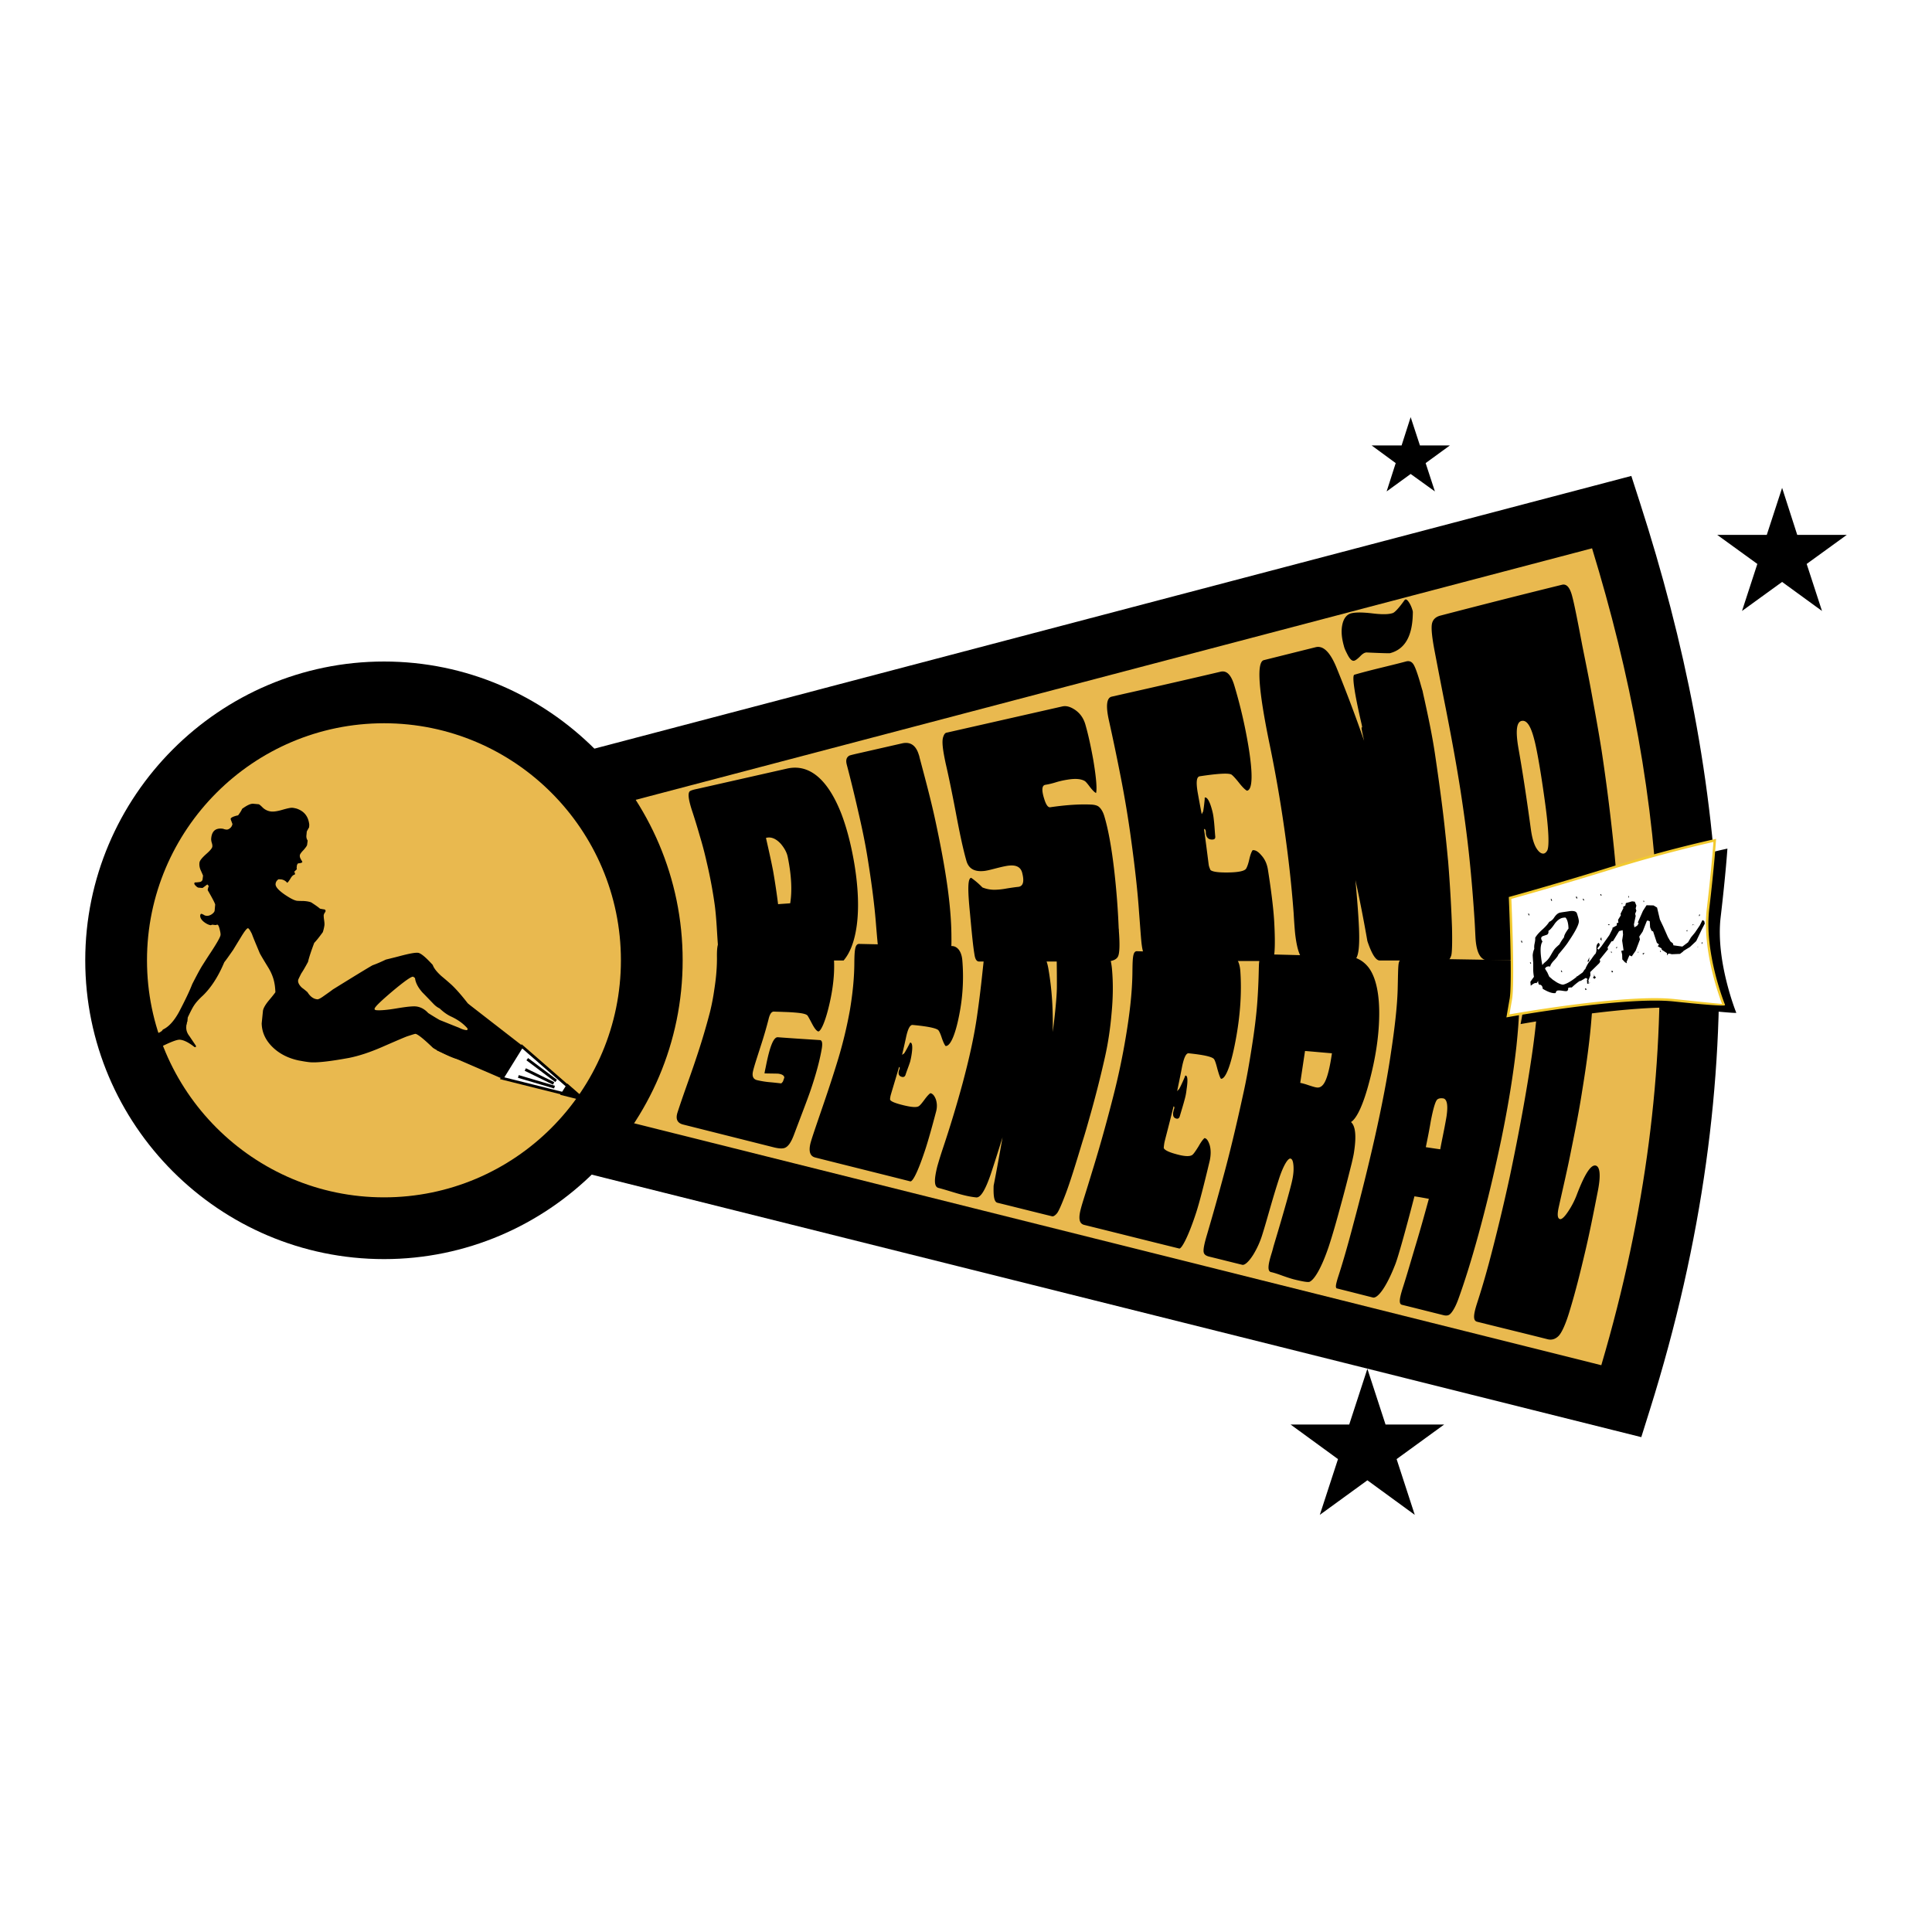
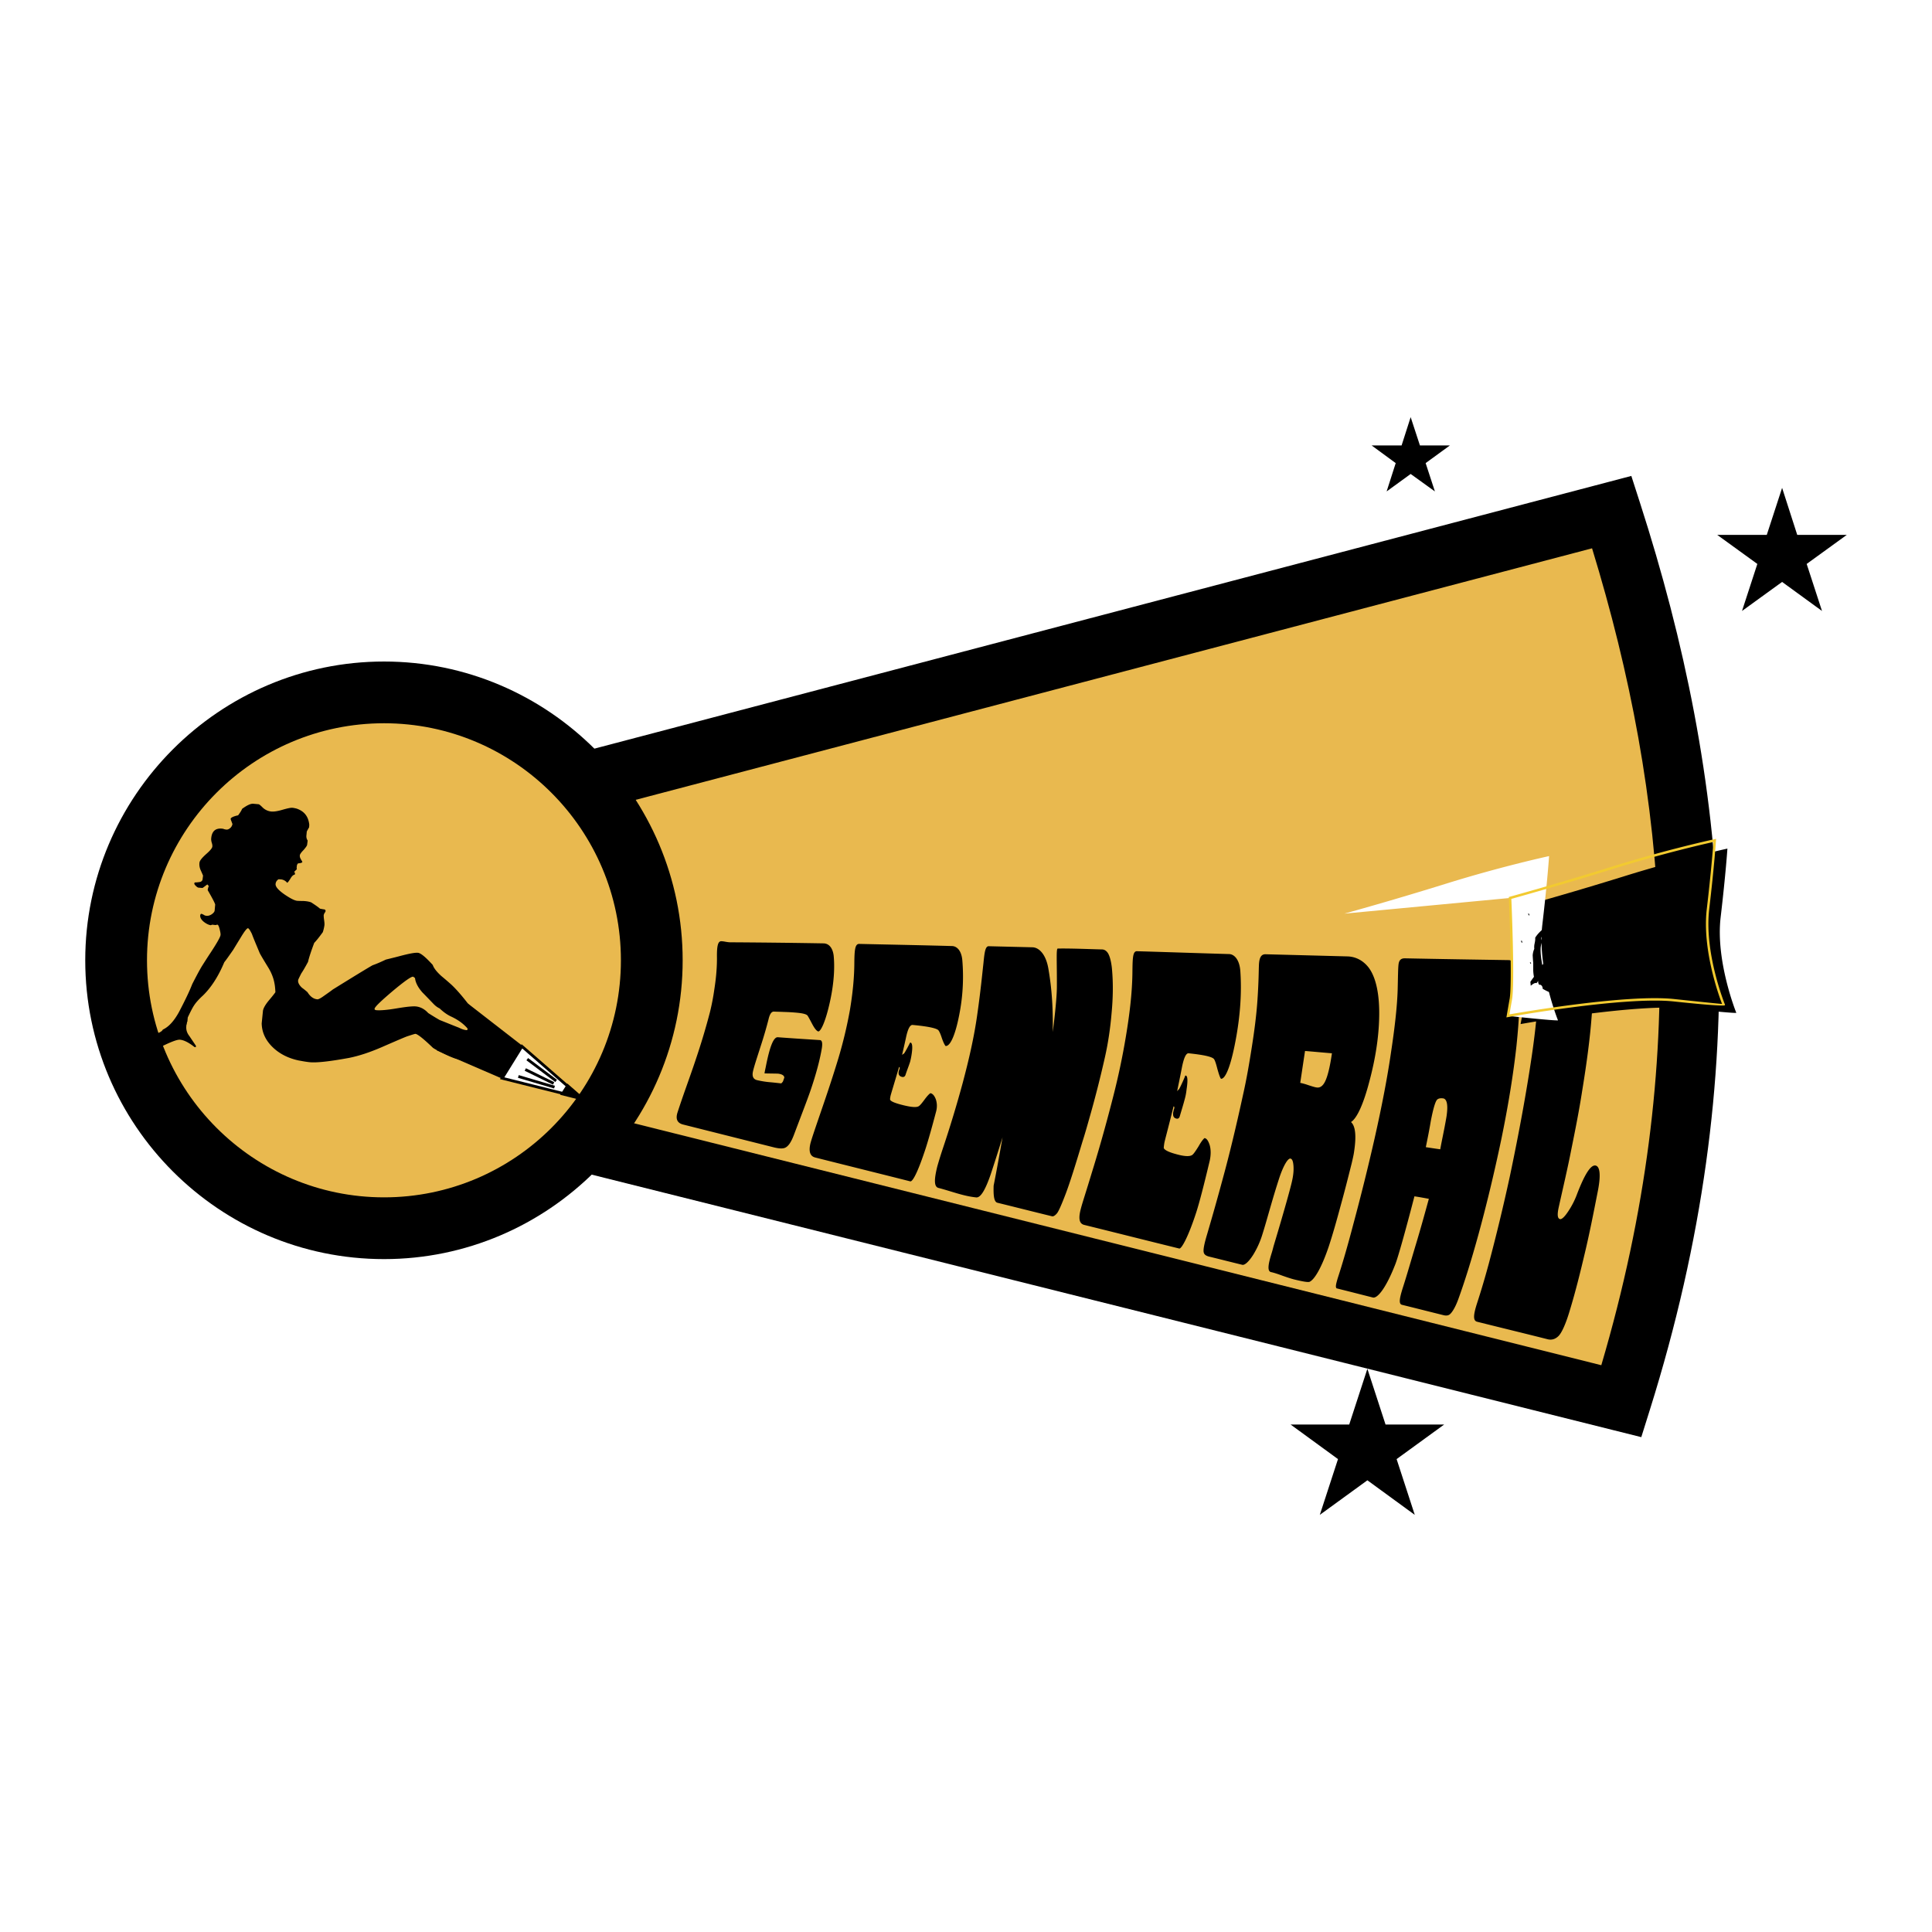
<svg xmlns="http://www.w3.org/2000/svg" width="2500" height="2500" viewBox="0 0 192.756 192.756">
  <path fill-rule="evenodd" clip-rule="evenodd" fill="#fff" d="M0 0h192.756v192.756H0V0z" />
  <path d="M38.689 83.208l122.12-32.116c8.727 27.068 11.447 55.328.961 88.706L38.689 109.015V83.208z" fill-rule="evenodd" clip-rule="evenodd" fill="#e9b94f" />
  <path d="M37.948 80.307l122.121-32.116 2.689-.708.865 2.685c4.449 13.799 7.367 27.904 7.836 42.817.469 14.939-1.514 30.678-6.865 47.713l-.842 2.685-2.689-.672-123.081-30.784-2.258-.564V80.892l2.224-.585zM158.84 54.705L41.653 85.524v21.143l118.109 29.54c4.518-15.312 6.193-29.521 5.768-43.035-.421-13.361-2.889-26.054-6.69-38.467z" />
-   <path d="M69.01 80.773c.284.853.551 1.724.799 2.595.267.871.498 1.759.693 2.63.355 1.493.622 2.95.818 4.372.178 1.404.213 2.773.319 4.07.071.765.374 1.191.729 1.351.071.036.444.053 1.102.053 3.572 0 7.127-.018 10.699-.018.64-.747 1.102-1.92 1.315-3.537.213-1.617.16-3.679-.249-6.132-.337-1.991-.782-3.608-1.262-4.888-1.386-3.59-3.271-5.083-5.457-4.585l-8.958 2.025c-.444.089-.711.178-.782.285-.157.268-.05.873.234 1.779zm7.411 2.826c.498-.143 1.013.071 1.493.604.355.427.586.853.675 1.28.391 1.902.444 3.448.249 4.639-.409.035-.817.053-1.208.089a70.328 70.328 0 0 0-.498-3.324c-.213-1.102-.462-2.186-.711-3.288zm15.321-8.034c.569 2.15 1.155 4.301 1.618 6.487.462 2.168.889 4.372 1.191 6.576.284 2.097.373 3.715.373 4.87.018 1.138-.053 1.813-.178 2.026-.142.267-1.013.409-2.559.409-.569 0-1.297 0-2.115-.035-.444-.018-.889-.071-1.333-.071-.64-.018-.978-.302-1.084-.924-.071-.48-.16-1.493-.284-3.021-.125-1.511-.373-3.555-.782-6.096-.249-1.6-.586-3.199-.959-4.799a141.623 141.623 0 0 0-1.155-4.728c-.106-.427-.018-.711.267-.871.071-.036.426-.124 1.066-.267l4.212-.96c.747-.16 1.28.143 1.582.942.069.196.122.338.14.462zm6.274 12.975a7.788 7.788 0 0 0-1.12-.96c-.355.036-.355 1.191-.124 3.501.178 1.919.302 3.306.462 4.212.07.427.213.64.461.64h12.477c.748 0 1.191-.16 1.369-.498.16-.32.195-1.173.09-2.542 0-.089 0-.178-.018-.267a77.735 77.735 0 0 0-.428-5.617c-.283-2.523-.639-4.336-.977-5.474-.143-.533-.355-.871-.605-1.066-.143-.106-.391-.178-.711-.195-1.066-.053-2.434.018-4.123.267-.213.018-.408-.249-.586-.835-.285-.889-.23-1.352.107-1.404a7.424 7.424 0 0 0 1.102-.267 8.317 8.317 0 0 1 1.119-.249c.764-.125 1.332-.089 1.725.143.105.07.283.284.533.622.266.337.461.515.586.569.105-.427.018-1.546-.285-3.341-.266-1.475-.533-2.63-.764-3.43-.195-.729-.586-1.227-1.102-1.564-.445-.284-.836-.391-1.227-.302L94.46 73.095c-.16.018-.267.16-.355.427-.16.444-.036 1.333.249 2.666.249 1.066.586 2.666.996 4.816.373 1.991.711 3.626 1.066 4.87.213.764.765 1.102 1.671 1.031.301-.018.729-.125 1.332-.285.568-.142 1.031-.249 1.334-.266.693-.054 1.119.195 1.244.782.213.854.07 1.315-.445 1.351-.195.018-.586.071-1.137.16a6.923 6.923 0 0 1-1.191.125 3.202 3.202 0 0 1-1.208-.232zm21.879-7.305l.107-.214c.035.036.105-.408.195-1.297-.018-.107 0-.143.035-.16.213-.018.463.373.693 1.244.09.32.143.64.178.978.07.569.09 1.102.143 1.67.018.178-.053.285-.23.302-.375.036-.605-.125-.693-.498-.018-.071-.018-.16-.018-.284-.02-.178-.072-.267-.178-.267.301 2.204.443 3.43.479 3.644.055.213.125.355.16.444.195.178.783.267 1.812.249.996-.018 1.582-.142 1.742-.373.09-.142.213-.444.32-.924s.23-.782.338-.924c.266-.035.568.143.889.533.338.374.551.854.639 1.439.393 2.471.57 4.195.623 5.172.143 2.613.035 3.91-.268 3.91-3.928 0-7.855 0-11.801.018-.641 0-.996-.516-1.137-1.546-.072-.462-.143-1.6-.285-3.413-.125-1.849-.391-4.354-.836-7.536a107.334 107.334 0 0 0-.977-5.829 224.2 224.2 0 0 0-1.209-5.794c-.303-1.404-.195-2.168.303-2.275 3.625-.818 7.232-1.635 10.859-2.488.604-.143 1.049.302 1.369 1.369a49.186 49.186 0 0 1 1.402 6.025c.48 2.897.41 4.408-.141 4.479-.195-.106-.445-.355-.783-.781-.338-.427-.586-.693-.746-.818-.248-.178-1.314-.124-3.182.16-.32.054-.373.569-.213 1.564.002 0 .127.728.411 2.221zm6.203-15.374c-.746.178-.551 2.933.551 8.3a135.761 135.761 0 0 1 1.477 8.442c.408 2.826.729 5.652.941 8.496.053.924.105 1.653.16 2.15.213 1.724.568 2.577 1.119 2.577 1.547 0 3.146.231 4.674 0 .533-.089.641-1.387.568-3.199-.07-1.6-.213-3.199-.355-4.816.445 2.026.836 4.052 1.191 6.078.428 1.28.836 1.938 1.227 1.938 2.258 0 4.496 0 6.754-.018.16 0 .285-.16.391-.498.072-.267.107-1.19.072-2.755-.055-1.582-.16-3.804-.393-6.7-.018-.071-.088-1.013-.283-2.791-.178-1.777-.516-4.408-1.031-7.892-.266-1.777-.641-3.555-1.031-5.332-.408-1.795.035-.035-.461-1.812-.25-.835-.445-1.404-.623-1.707s-.426-.409-.729-.338c-1.725.462-3.484.836-5.189 1.333-.25.071-.018 1.742.693 4.816.266 1.155-.268-.586.283 1.795a145.608 145.608 0 0 0-2.754-7.305c-.641-1.564-1.334-2.257-2.115-2.044-1.725.429-3.43.856-5.137 1.282zm8.656-4.656c.426-.125 1.119-.125 2.078-.018.979.125 1.689.125 2.115-.018.195-.053.605-.48 1.174-1.279.107-.143.23-.107.408.142.178.249.303.533.391.835.055.143.037.267.037.338-.037 2.257-.783 3.572-2.275 3.963-.035.018-.818 0-2.328-.071-.178 0-.391.107-.641.374-.266.267-.463.409-.586.444-.232.071-.463-.16-.711-.658-.125-.249-.268-.516-.338-.817-.25-.889-.285-1.618-.125-2.239.143-.552.428-.872.801-.996zm8.957.213c-.48.125-.781.409-.854.871-.07.445.018 1.315.268 2.63.303 1.582.676 3.537 1.137 5.848.445 2.293.961 4.977 1.439 8.016.338 2.187.641 4.373.871 6.541.232 2.186.41 4.372.551 6.558.055.906.072 1.546.107 1.938.125 1.333.533 1.99 1.209 1.99h12.529c.303 0 .516-.444.586-1.315.037-.373.037-1.333-.035-2.844 0-.32-.053-1.902-.283-4.692-.107-1.404-.285-3.11-.516-5.119a204.717 204.717 0 0 0-.926-6.949c-.355-2.239-.729-4.23-1.047-5.99-.32-1.742-.641-3.271-.889-4.532-.48-2.542-.801-4.141-.979-4.799-.23-.942-.568-1.351-1.049-1.226a918.126 918.126 0 0 0-12.119 3.074zm7.785 13.241c-.303-1.742-.195-2.648.338-2.737.516-.089.906.551 1.244 1.884.178.64.568 2.613 1.031 5.972.426 3.004.479 4.728.248 5.101-.107.178-.23.267-.355.285-.266.018-.516-.195-.764-.622-.232-.427-.391-1.013-.498-1.777-.373-2.703-.763-5.405-1.244-8.106z" fill-rule="evenodd" clip-rule="evenodd" />
  <path d="M81.611 102.9c-.195-.089-.391-.373-.622-.817s-.374-.693-.427-.764c-.106-.125-.426-.214-.924-.267a18.54 18.54 0 0 0-1.422-.089c-.337-.019-.675-.019-1.013-.036-.231 0-.409.249-.533.8a42.657 42.657 0 0 1-.765 2.613c-.373 1.173-.657 2.008-.782 2.559-.107.498.036.782.426.871a8.99 8.99 0 0 0 1.191.195c.622.054 1.013.107 1.208.125.054-.054.107-.106.16-.178.053-.125.089-.249.142-.391 0-.196-.195-.338-.551-.392-.036-.018-.516-.018-1.422-.035.018-.178.071-.392.125-.658.391-1.99.764-2.985 1.208-2.95 1.404.106 2.808.195 4.194.284.213.019.267.284.196.782-.178 1.084-.551 2.56-1.191 4.408-.338.959-.889 2.381-1.6 4.266-.267.71-.551 1.154-.907 1.297-.231.089-.568.071-1.031-.035l-9.118-2.293c-.568-.143-.764-.533-.568-1.173.622-1.92 1.297-3.697 1.848-5.368a68.559 68.559 0 0 0 1.404-4.691 22.36 22.36 0 0 0 .427-2.222c.142-.907.267-1.955.267-3.146-.018-1.12.071-1.689.427-1.689.089 0 .249.018.427.054.213.036.355.053.462.053 3.092.018 6.185.053 9.295.107.533 0 .925.409 1.031 1.208.106 1.049.071 2.595-.355 4.55-.46 2.134-.976 3.13-1.207 3.022zM90 105.247c.053-.035.106-.089.178-.125.018.019.213-.302.568-.995.018-.071.053-.106.089-.106.178.018.231.409.125 1.12a7.208 7.208 0 0 1-.16.8c-.142.444-.32.871-.462 1.314-.053.143-.16.214-.302.196-.302-.054-.427-.231-.373-.533 0-.054.036-.125.071-.231.053-.143.036-.23-.035-.23-.516 1.759-.818 2.719-.854 2.896-.035.178-.053.303-.035.373.088.178.551.355 1.351.551.817.196 1.315.231 1.528.071.125-.089.302-.302.551-.64s.444-.551.586-.64c.213.035.391.231.533.587.125.355.16.781.036 1.244-.516 1.955-.906 3.305-1.173 4.069-.675 2.009-1.173 2.95-1.404 2.897-3.164-.8-6.327-1.582-9.491-2.382-.498-.125-.657-.587-.479-1.368.089-.374.391-1.262.871-2.666s1.173-3.377 1.938-5.901a44.018 44.018 0 0 0 1.137-4.763c.267-1.6.444-3.218.444-4.834.018-1.191.071-1.795.498-1.777 3.057.071 6.131.125 9.224.213.515 0 .959.462 1.048 1.387a19.463 19.463 0 0 1-.231 5.083c-.426 2.399-.977 3.555-1.439 3.502-.107-.125-.231-.391-.374-.8-.124-.392-.249-.658-.337-.765-.16-.195-.996-.391-2.559-.533-.267-.035-.48.373-.658 1.174-.001 0-.125.603-.41 1.812zm8.656-10.842c-.338-.018-.428.551-.533 1.653-.125 1.119-.285 2.808-.605 5.047-.318 2.329-.852 4.621-1.457 6.896a116.75 116.75 0 0 1-2.026 6.683 40.961 40.961 0 0 0-.516 1.671c-.337 1.351-.337 2.062.125 2.168 1.244.32 2.471.817 3.751.942.479.053.959-.889 1.439-2.275.408-1.227.799-2.471 1.191-3.715-.285 1.6-.57 3.217-.889 4.816-.037 1.066.053 1.618.373 1.707 1.812.444 3.625.906 5.455 1.351.107.035.285-.054.48-.284.16-.178.463-.854.906-2.026.445-1.191.979-2.915 1.652-5.154.018-.054.25-.765.641-2.168a109.94 109.94 0 0 0 1.6-6.257c.32-1.422.533-2.879.658-4.354.141-1.475.178-2.985.035-4.496-.072-.693-.213-1.191-.373-1.476-.16-.267-.373-.409-.623-.409-1.475-.036-2.932-.107-4.406-.089-.178 0-.072 1.351-.09 3.928-.018.959-.16 2.417-.408 4.407.018-1.688 0-3.821-.445-6.362-.248-1.404-.924-2.08-1.582-2.098-1.456-.034-2.913-.071-4.353-.106zm18.785 14.468c.055-.071.107-.125.16-.178.018.035.232-.374.605-1.244.018-.106.053-.143.088-.143.195.018.232.479.09 1.387a5.75 5.75 0 0 1-.195 1.013c-.143.551-.32 1.102-.48 1.653-.053.195-.16.267-.303.249-.301-.054-.408-.249-.355-.641.018-.07.035-.16.072-.284.07-.178.053-.284-.037-.302-.551 2.239-.889 3.447-.924 3.679-.035.23-.053.391-.053.479.088.214.533.427 1.352.64.799.214 1.314.214 1.527.019.125-.107.32-.392.586-.818.25-.444.463-.729.605-.835.213.036.373.267.516.711.123.444.123.978 0 1.546-.588 2.471-1.031 4.177-1.334 5.119-.816 2.523-1.492 3.697-1.705 3.644-3.182-.782-6.346-1.582-9.51-2.364-.498-.142-.568-.692-.283-1.706.123-.479.496-1.6 1.047-3.43.57-1.831 1.316-4.372 2.15-7.643a70.878 70.878 0 0 0 1.281-6.079c.338-2.044.604-4.123.639-6.185.018-1.511.018-2.257.445-2.257 3.057.089 6.131.195 9.207.285.533.018 1.049.586 1.119 1.741.143 2.115-.018 4.23-.373 6.31-.516 3.004-1.102 4.443-1.564 4.391-.107-.143-.213-.48-.355-.978-.125-.498-.23-.818-.32-.96-.143-.249-.994-.444-2.541-.604-.268-.035-.498.462-.693 1.493-.001-.001-.143.764-.464 2.292zm10.204 8.619c.443-1.314.871-1.937 1.102-1.901.178.035.268.267.303.729s-.018.96-.143 1.511c-.125.587-.711 2.737-1.812 6.398-.055.178-.107.427-.213.765-.375 1.19-.445 1.812-.09 1.92.268.053.658.178 1.137.355.498.178.889.302 1.156.373.941.23 1.475.319 1.6.23.479-.248 1.154-1.368 1.865-3.447.445-1.352.836-2.756 1.209-4.142.391-1.404.746-2.809 1.102-4.23.107-.462.195-.835.232-1.119.248-1.6.141-2.595-.303-2.986.586-.373 1.244-1.759 1.865-4.177.553-2.097.889-4.158.943-6.149.07-2.399-.32-4.105-1.031-5.065-.568-.747-1.334-1.12-2.15-1.137-2.721-.071-5.422-.143-8.141-.213-.48-.018-.658.391-.676 1.19-.018.409-.018 1.528-.141 3.342-.107 1.6-.32 3.182-.57 4.764-.248 1.581-.516 3.163-.871 4.728-.729 3.358-1.422 6.202-2.061 8.513a253.541 253.541 0 0 1-1.529 5.421c-.266.889-.391 1.476-.338 1.76.037.214.195.355.533.444 1.104.267 2.205.551 3.307.817.23.071.641-.267 1.102-.995a8.827 8.827 0 0 0 .941-2.115c.445-1.407.925-3.291 1.672-5.584zm2.558-12.636c.889.07 1.777.159 2.684.23-.178 1.262-.391 2.115-.586 2.595-.23.587-.533.871-.924.817-.178-.018-.445-.106-.836-.23a6.268 6.268 0 0 0-.816-.231c.158-1.048.318-2.133.478-3.181zm12.051 9.597c.178-.87.355-1.741.498-2.612.23-1.173.426-1.866.604-2.098.107-.124.285-.195.605-.159.373.035.514.568.391 1.563-.018.195-.072.48-.143.871-.16.889-.355 1.76-.516 2.648-.498-.07-.976-.142-1.439-.213zm1.76 16.761c.283.071.498.035.639-.089.197-.16.516-.622.818-1.439.623-1.706 1.314-3.893 2.045-6.559.729-2.666 1.51-5.83 2.273-9.474.711-3.447 1.209-6.576 1.512-9.33.283-2.756.408-5.137.16-7.146-.107-.924-.533-1.386-.943-1.386-3.447-.053-6.877-.107-10.309-.178-.426-.018-.621.178-.674.586-.055.427-.055 1.262-.09 2.577-.053 1.653-.283 3.715-.658 6.186-.355 2.47-.906 5.35-1.635 8.584a221.04 221.04 0 0 1-2.115 8.531c-.604 2.311-1.137 4.124-1.564 5.421-.178.604-.266.942-.105 1.049-.107-.035.088.018.586.143.996.248 2.027.515 3.021.764.463.106 1.334-.978 2.258-3.377.248-.657.889-2.879 1.885-6.719.479.071.959.16 1.439.249-.41 1.493-.818 2.969-1.262 4.443-.498 1.653-.926 3.164-1.352 4.479-.32 1.03-.408 1.563-.07 1.652 1.385.34 2.772.695 4.141 1.033zm15.373-12.229c-.391 1.991-.781 3.981-1.244 5.937-.461 1.955-.941 3.91-1.527 5.83-.41 1.386-.818 2.239-1.121 2.541-.32.32-.693.427-1.102.32-2.328-.587-4.674-1.155-7.02-1.742-.428-.106-.373-.692-.018-1.812.178-.551.604-1.849 1.172-3.946a194.917 194.917 0 0 0 2.098-8.69c.959-4.55 1.689-8.585 2.203-12.086.516-3.502.73-6.452.73-8.852-.02-.515.621-.8 1.883-.835-2.168.071-1.422.125 2.258.142.461 0 .941.604 1.119 1.831.125.782.125 2.115-.035 3.981-.143 1.866-.445 4.283-.924 7.198-.303 1.973-.693 3.928-1.086 5.865-.373 1.919-.834 3.856-1.262 5.794-.16.729-.123 1.119.143 1.173.178.018.445-.231.801-.765a8.144 8.144 0 0 0 .889-1.741c.746-1.938 1.35-2.915 1.83-2.844.463.071.568.978.213 2.701z" fill-rule="evenodd" clip-rule="evenodd" />
  <path d="M65.029 95.809c0 14.735-11.997 26.731-26.713 26.731-14.734 0-26.731-11.996-26.731-26.731 0-14.716 11.997-26.731 26.731-26.731 14.716 0 26.713 12.015 26.713 26.731z" fill-rule="evenodd" clip-rule="evenodd" fill="#e9b94f" />
  <path d="M68.109 95.809c0 8.209-3.345 15.659-8.74 21.057-5.403 5.405-12.852 8.754-21.052 8.755h-.001c-8.217-.001-15.67-3.345-21.068-8.743s-8.742-12.851-8.743-21.067v-.001c0-8.2 3.345-15.649 8.743-21.049C22.653 69.353 30.106 66 38.316 66h.001c8.201 0 15.65 3.354 21.053 8.761 5.395 5.399 8.739 12.848 8.739 21.048zm-6.161.001v-.001c0-6.516-2.654-12.432-6.936-16.717-4.274-4.279-10.182-6.932-16.697-6.933h-.001c-6.524 0-12.435 2.654-16.711 6.932-4.284 4.286-6.938 10.202-6.938 16.718v.001c0 6.516 2.654 12.428 6.938 16.712 4.284 4.283 10.196 6.938 16.712 6.938h.001c6.515 0 12.422-2.649 16.696-6.926 4.282-4.283 6.936-10.2 6.936-16.724z" />
  <path d="M41.212 97.444c.054.035.125.071.195.143.054.479.32.959.747 1.439.249.249.622.64 1.137 1.173.178.178.373.32.569.409.409.391.782.64 1.12.8.693.319 1.244.711 1.67 1.208l-.018.143-.089.018c-.231-.018-.479-.106-.764-.249-.426-.16-1.066-.427-1.919-.764-.249-.143-.64-.374-1.138-.693-.355-.392-.764-.604-1.208-.658-.355-.035-.996.036-1.955.196-.942.159-1.617.213-2.008.178-.125-.019-.195-.054-.178-.143.018-.178.604-.746 1.777-1.742 1.191-.996 1.867-1.475 2.062-1.458zM25.234 80.187c-.267 0-.622.178-1.084.516-.053.16-.195.373-.391.64-.48.106-.729.231-.747.355 0 .018.018.106.089.267.053.16.089.231.089.249a.664.664 0 0 1-.213.391c-.142.125-.267.178-.409.16-.036 0-.107-.018-.196-.036a.631.631 0 0 0-.195-.053c-.657-.071-1.031.231-1.102.942-.018.125 0 .285.053.462.054.16.071.302.054.391-.018.16-.231.409-.64.764-.409.374-.622.64-.64.835-.036.267.018.551.16.835.125.284.196.444.196.462l-.053.409c-.053.142-.16.213-.338.231-.267.035-.409.035-.444.035l-.035.089c-.018.053.035.142.142.249.107.107.196.16.249.178l.427.036c.106-.071.267-.196.48-.355l.142.16a1.803 1.803 0 0 0-.107.409c.516.889.764 1.386.747 1.458l-.053.586c-.018.125-.125.249-.302.373-.195.125-.373.16-.516.143a.514.514 0 0 1-.284-.107l-.195-.089c-.089 0-.125.053-.143.16-.018.195.089.409.338.622.267.214.498.32.711.355.053-.018.106-.035.143-.053l.319.036c.018 0 .054 0 .107-.018s.089-.018.107-.018c.071.018.142.16.213.445.071.284.106.479.089.586-.018.195-.338.764-.942 1.688-.355.533-.658 1.013-.906 1.404-.249.409-.569 1.013-.978 1.812-.249.658-.693 1.582-1.315 2.773-.498.906-1.031 1.492-1.617 1.759-.053.125-.213.249-.498.355-.64.267-1.422.516-2.346.782l-.018.16c.036.018.054.018.054.035l.426.054c.213 0 .533-.018.96-.035.515-.106.746-.16.711-.16.035 0 .053.018.053.035v.089s-.125.107-.373.338c-.249.231-.409.391-.462.48.036 0 .053.018.071.035.036.018.053.035.071.035.071 0 .533-.195 1.404-.604.889-.427 1.439-.623 1.671-.587.391.035.871.284 1.439.729l.124.018.018-.142-.658-.978c-.249-.32-.337-.641-.302-.978v-.089c.036-.071.053-.178.071-.32l.036-.054.036-.408c.284-.604.498-1.014.622-1.191.178-.284.48-.622.907-1.013.817-.8 1.528-1.901 2.115-3.306.16-.196.462-.622.907-1.262.018-.035.267-.444.747-1.226.373-.622.604-.906.711-.906.089.018.213.213.391.568.16.444.427 1.066.782 1.919.089.178.373.658.853 1.44.338.551.533 1.084.622 1.6.053.267.071.568.089.853-.018.036-.213.303-.604.765s-.604.835-.64 1.102l-.125 1.244c.018.925.409 1.742 1.173 2.453.675.622 1.511 1.031 2.488 1.244.391.071.764.143 1.12.178.675.071 1.99-.071 3.928-.427.978-.195 2.062-.551 3.253-1.066 1.546-.675 2.417-1.048 2.595-1.102.444-.143.711-.231.782-.231.213.018.799.48 1.741 1.387.143.106.498.302 1.084.586.658.32 1.12.498 1.351.533l.285.019c.018.018.018.018 0 .035 0 .018 0 .036.018.036.267.035.604.106.835.035.213 0 .622.018 1.244.035.053.018.089 0 .125-.018l1.6.143.764.23c.302.125.533.267.658.463l.106.764c.071.373.249.568.516.587l.498.053c.426-.106.764-.142 1.013-.124l.355.035c.071.018.267.125.586.338s.569.32.747.338l.462.053.089-.053.498.053c.036.019.107-.018.196-.088.106-.071.142-.107.16-.143-.391-.125-1.12-.729-2.186-1.777-.249-.195-1.031-.587-2.346-1.209-.249-.089-.764-.444-1.564-1.013-.444-.302-.8-.64-1.102-.995a57.61 57.61 0 0 1-1.973-2.631c-.853-1.173-1.582-2.026-2.168-2.577a31.961 31.961 0 0 0-1.013-.871c-.426-.391-.729-.746-.853-1.102-.711-.782-1.19-1.173-1.458-1.208-.284-.036-.853.071-1.742.302-.32.088-.817.213-1.475.373-.409.195-.835.391-1.333.568-.622.355-1.955 1.173-3.963 2.417-.106.089-.409.303-.889.641-.338.248-.569.355-.658.337-.391-.035-.711-.284-.978-.711a6.809 6.809 0 0 0-.551-.444c-.302-.284-.427-.551-.374-.781 0-.036.107-.249.302-.641.16-.23.391-.622.676-1.155.106-.462.32-1.102.622-1.902.196-.195.48-.551.854-1.066.071-.213.125-.444.16-.675.018-.142 0-.32-.035-.569-.036-.231-.036-.391-.036-.444.018-.071.036-.16.106-.249a.737.737 0 0 0 .089-.178s-.018-.053-.071-.142c-.106-.018-.266-.036-.498-.089-.178-.16-.462-.355-.871-.622-.231-.089-.498-.125-.8-.143-.196 0-.409 0-.622-.018-.267-.036-.676-.249-1.227-.622-.64-.444-.942-.8-.906-1.066a.592.592 0 0 1 .302-.462l.267.018a.914.914 0 0 1 .587.337c.071-.036.178-.178.32-.409.142-.249.284-.391.444-.409l.018-.178a.212.212 0 0 1-.089-.089l.267-.267c0-.018 0-.053-.018-.125l.018-.16c0-.107.036-.213.125-.302.285-.018.427-.071.427-.16l-.125-.213c-.089-.142-.142-.284-.125-.426 0-.089.125-.285.373-.533.231-.267.355-.444.355-.533l.054-.409a.753.753 0 0 1-.125-.516l.036-.373c0-.018.035-.089.106-.213s.106-.196.125-.213l.018-.267c-.089-.835-.515-1.369-1.297-1.618-.089-.018-.213-.053-.373-.07-.178-.018-.498.053-.996.195-.48.143-.853.196-1.102.178a1.425 1.425 0 0 1-.871-.391c-.213-.213-.355-.338-.426-.338l-.557-.051z" fill-rule="evenodd" clip-rule="evenodd" />
  <path fill-rule="evenodd" clip-rule="evenodd" fill="#fff" d="M52.072 104.394l-1.973 3.181 7.892 1.973-5.919-5.154z" />
  <path fill-rule="evenodd" clip-rule="evenodd" d="M56.604 108.108l-.711 1.121 2.809.71-2.098-1.831zM52.072 104.305l-5.403-4.195.267 3.057-2.809-.106-.533 1.742 6.576 2.843 1.902-3.341zM151.922 90.406s.373 8.495.09 10.131l-.303 1.635s11.553-2.079 16.529-1.563c4.994.533 4.994.444 4.994.444s-2.08-5.137-1.564-9.527.676-6.86.676-6.86-4.549.978-10.059 2.684a349.113 349.113 0 0 1-10.363 3.056z" />
-   <path d="M150.66 89.589s.373 8.495.072 10.131l-.285 1.635s11.535-2.079 16.529-1.564c4.994.533 4.994.444 4.994.444s-2.08-5.136-1.564-9.526.676-6.86.676-6.86-4.551.978-10.061 2.684a350.585 350.585 0 0 1-10.361 3.056z" fill-rule="evenodd" clip-rule="evenodd" fill="#fff" />
+   <path d="M150.66 89.589s.373 8.495.072 10.131l-.285 1.635c4.994.533 4.994.444 4.994.444s-2.08-5.136-1.564-9.526.676-6.86.676-6.86-4.551.978-10.061 2.684a350.585 350.585 0 0 1-10.361 3.056z" fill-rule="evenodd" clip-rule="evenodd" fill="#fff" />
  <path d="M150.787 89.682c.041.947.352 8.506.066 10.059l-.256 1.463c1.451-.255 11.732-2.016 16.391-1.535h.002c3.766.402 4.625.48 4.82.495-.303-.788-2-5.432-1.525-9.469.438-3.729.617-6.073.662-6.69-.852.188-4.986 1.127-9.889 2.645a349.595 349.595 0 0 1-10.271 3.032zm-.176 10.015c.299-1.619-.072-10.08-.074-10.104l-.004-.098.096-.026c.014-.004 4.854-1.334 10.357-3.056 5.518-1.709 10.057-2.684 10.07-2.687l.16-.035-.012.164c0 .007-.158 2.464-.676 6.866-.512 4.359 1.551 9.453 1.555 9.466l.025.061-.035.055s-.041.15-5.111-.391c-4.977-.514-16.461 1.557-16.494 1.562l-.174.031.031-.173.283-1.636.003.001z" fill="#f2ca30" />
  <path fill-rule="evenodd" clip-rule="evenodd" d="M157.484 97.516l-.177.088v-.284.071l.177.125zM159.227 97.498l-.123.159-.178-.106.123-.178-.053-.178.125.232.106.071zM158.57 95.507l-.037.409-.16.036.197-.445zM160.809 95.063l-.053.018-.035-.143.052-.018.036.143zM159.777 93.605l.018.249-.141-.142.106-.213.017.106zM161.377 94.477l-.106.159-.035-.124.141-.035zM163.475 95.01l-.071.071.053-.161.018.09zM164.08 95.063l-.16.195-.035-.142.195-.053zM160.631 92.272l-.123.036-.09-.089.053-.018.16.071zM165.715 94.974l-.053.018-.037-.125.055-.017.035.124z" />
  <path fill-rule="evenodd" clip-rule="evenodd" d="M170.033 91.899l.053.249-.283.551-.569 1.191-.623.587-.638.39-.055.071-.301.231-.818.036-.268-.071-.105.035-.108.16v-.231l-.515-.337-.035-.143-.373-.213.125-.177-.213-.161-.375-1.137-.159-.071-.142-.338-.035-.604-.178-.071-.107.018-.426 1.084-.338.497.07.284-.16.427-.266.694-.392.568-.231-.106-.283.657.035.142-.195-.106-.268-.284-.017-.498-.088-.356.23-.053-.142-.978.09-.586-.037-.444-.356.089-.603.995-.161.035-.39.605.053.178-.836 1.03.054.196-.09.16-.906.888.018.338-.231.551.018.16.07.035.143-.035-.178.089-.143.035-.017-.39.055-.089-.178-.108-.588.338.072-.338-.054-.035.302-.568.143-.232.303-.071.158-.23-.088-.09-.035-.106.195-.142.32-.622.301-.249.037-.213.496-.605.784-1.102.32-.64-.018-.088.444-.249v-.231l.16-.036-.035-.285.283-.462-.035-.142.285-.568-.035-.124.23-.125.053-.249.623-.178.266.036.16.391-.071.284.071.231-.125.302.054.214-.177.853.052.284.286-.177.14-.232-.088-.07.516-1.174.355-.551.694.018.355.213.283 1.191.338.711.463 1.049.248.426.25.196.053.195.889.124.568-.426.285-.48.408-.497.481-.711.265-.534.178.107zM161.91 90.14l-.14.053.035-.089.105.036zM169.447 94.458l-.072.019-.035-.019.055-.018.052.018zM169.855 94.014l-.035.16-.052-.018.017-.142h.07z" />
  <path fill-rule="evenodd" clip-rule="evenodd" d="M168.363 92.823l-.035.107-.072-.035.053-.107.054.035zM162.533 89.535l-.053.018-.037-.142.055-.018.035.142zM164.043 89.944l-.053.071-.035-.142.053-.018.035.089zM169.18 92.379l-.196-.125-.177.072.107-.107.07.035h.018l.178.125zM169.625 91.259l-.072.142-.053-.017.035-.143.09.018zM152.758 96.094l-.035.089-.09-.161.072-.017.053.089zM158.285 98.76l-.09.017-.07-.142.107-.035.053.16zM155.867 96.982l-.07.018-.07-.16.07-.018.07.16zM158.533 97.96l-.123.018-.072-.161.107-.017.088.16zM151.887 94.032l-.071.018-.072-.178.09-.018.053.178zM154.801 98.564l-.053-.177-.125.035.072.16.106-.018zM154.02 97.479l-.053-.177-.09.036.072.16.071-.019zM153.486 96.449l-.052-.125-.053.018.053.125.052-.018zM153.344 94.405l-.053-.124-.088.035.053.124.088-.035z" />
  <path d="M159.512 94.067c.053.071.07.125.088.178.018.054-.018.125-.088.195a.475.475 0 0 0-.143.231l.23.124c-.16.214-.338.64-.533 1.28a2.046 2.046 0 0 1-.781 1.119c-.107.214-.32.427-.676.676a6.09 6.09 0 0 0-.799.657c-.037-.018-.16-.018-.355.036.018.178-.037.284-.143.319-.072.018-.23 0-.445-.035-.23-.036-.391-.036-.479-.018-.107.035-.16.124-.178.248-.303.054-.729-.089-1.297-.426 0-.16-.055-.303-.197-.392l-.158-.018a.56.56 0 0 1-.09-.391 1.213 1.213 0 0 1-.178.248c-.035-.035-.07-.035-.125-.018-.123.018-.266.125-.443.267l-.035-.391c.088-.125.195-.284.355-.498a4.285 4.285 0 0 1-.072-.64v-.764c-.018-.16-.035-.409-.053-.747.018-.231.07-.444.16-.64a1.577 1.577 0 0 1 .035-.551c.053-.249.07-.427.053-.551.143-.249.373-.515.711-.817.32-.285.551-.551.693-.782.195-.071.373-.231.516-.462.16-.231.338-.391.533-.445.248-.053.586-.088 1.014-.16.373-.036.604.018.693.213.141.427.213.711.195.853-.018.32-.355.978-.996 1.919-.178.302-.533.747-1.049 1.351-.018.106-.16.302-.391.551-.248.249-.391.462-.426.658a.371.371 0 0 0-.232-.018c-.123.018-.213.088-.283.213l.23.373.195.427.373.32c.143.089.268.178.373.248.285.16.498.231.641.231.32-.071.746-.302 1.244-.693.178-.142.48-.373.906-.657.053-.249.195-.533.408-.871.143-.16.32-.409.568-.764.143-.089.215-.302.197-.64-.016-.297.074-.474.234-.546zm-3.324-2.523c-.125 0-.23.018-.32.035-.266.071-.516.267-.746.569-.248.374-.461.622-.639.729.035.178-.02.302-.125.373-.035.018-.16.053-.355.124-.195.054-.266.16-.23.32.018.053.053.142.123.249-.248.337-.248 1.12-.018 2.346.053-.089.178-.213.373-.373.125-.107.285-.285.445-.569.195-.337.32-.551.408-.658.07-.089.23-.249.48-.462a4.45 4.45 0 0 1 .461-.711c0-.178.143-.462.445-.871-.017-.55-.125-.924-.302-1.101zM160.934 96.982l-.108.036-.07-.142.125-.019.053.125zM152.598 91.312l-.071.019-.072-.161.072-.035.071.177zM154.855 89.855l-.072.036-.07-.196.07-.017.072.177zM157.379 89.624l-.09.018-.07-.16.088-.036.072.178zM158.055 89.819l-.073.036-.07-.177.07-.018.073.159zM159.795 89.357l-.07.018-.071-.16.071-.017.07.159zM177.801 48.674l1.51 4.693h4.941l-4 2.897 1.529 4.692-3.98-2.897-4 2.897 1.529-4.692-4-2.897h4.941l1.53-4.693zM140.742 41.618l.926 2.826h2.984l-2.416 1.76.924 2.826-2.418-1.742-2.398 1.742.906-2.826-2.398-1.76h2.984l.906-2.826zM136.424 136.563l1.812 5.563h5.848l-4.744 3.448 1.812 5.564-4.728-3.449-4.746 3.449 1.814-5.564-4.728-3.448h5.847l1.813-5.563z" fill-rule="evenodd" clip-rule="evenodd" />
  <path d="M55.4 107.953l-2.879-2.168.168-.223 2.88 2.168-.169.223zm-3.296-3.347l-1.785 2.88 7.141 1.785-5.356-4.665zm-2.124 2.896l1.973-3.182.086-.14.124.107 5.918 5.154.439.383-.565-.142-7.892-1.973-.185-.046.102-.161zm5.305 1.096l-3.608-1.066.079-.268 3.608 1.066-.079.268zm-.111-.382l-2.826-1.386.123-.251 2.826 1.386-.123.251z" />
</svg>